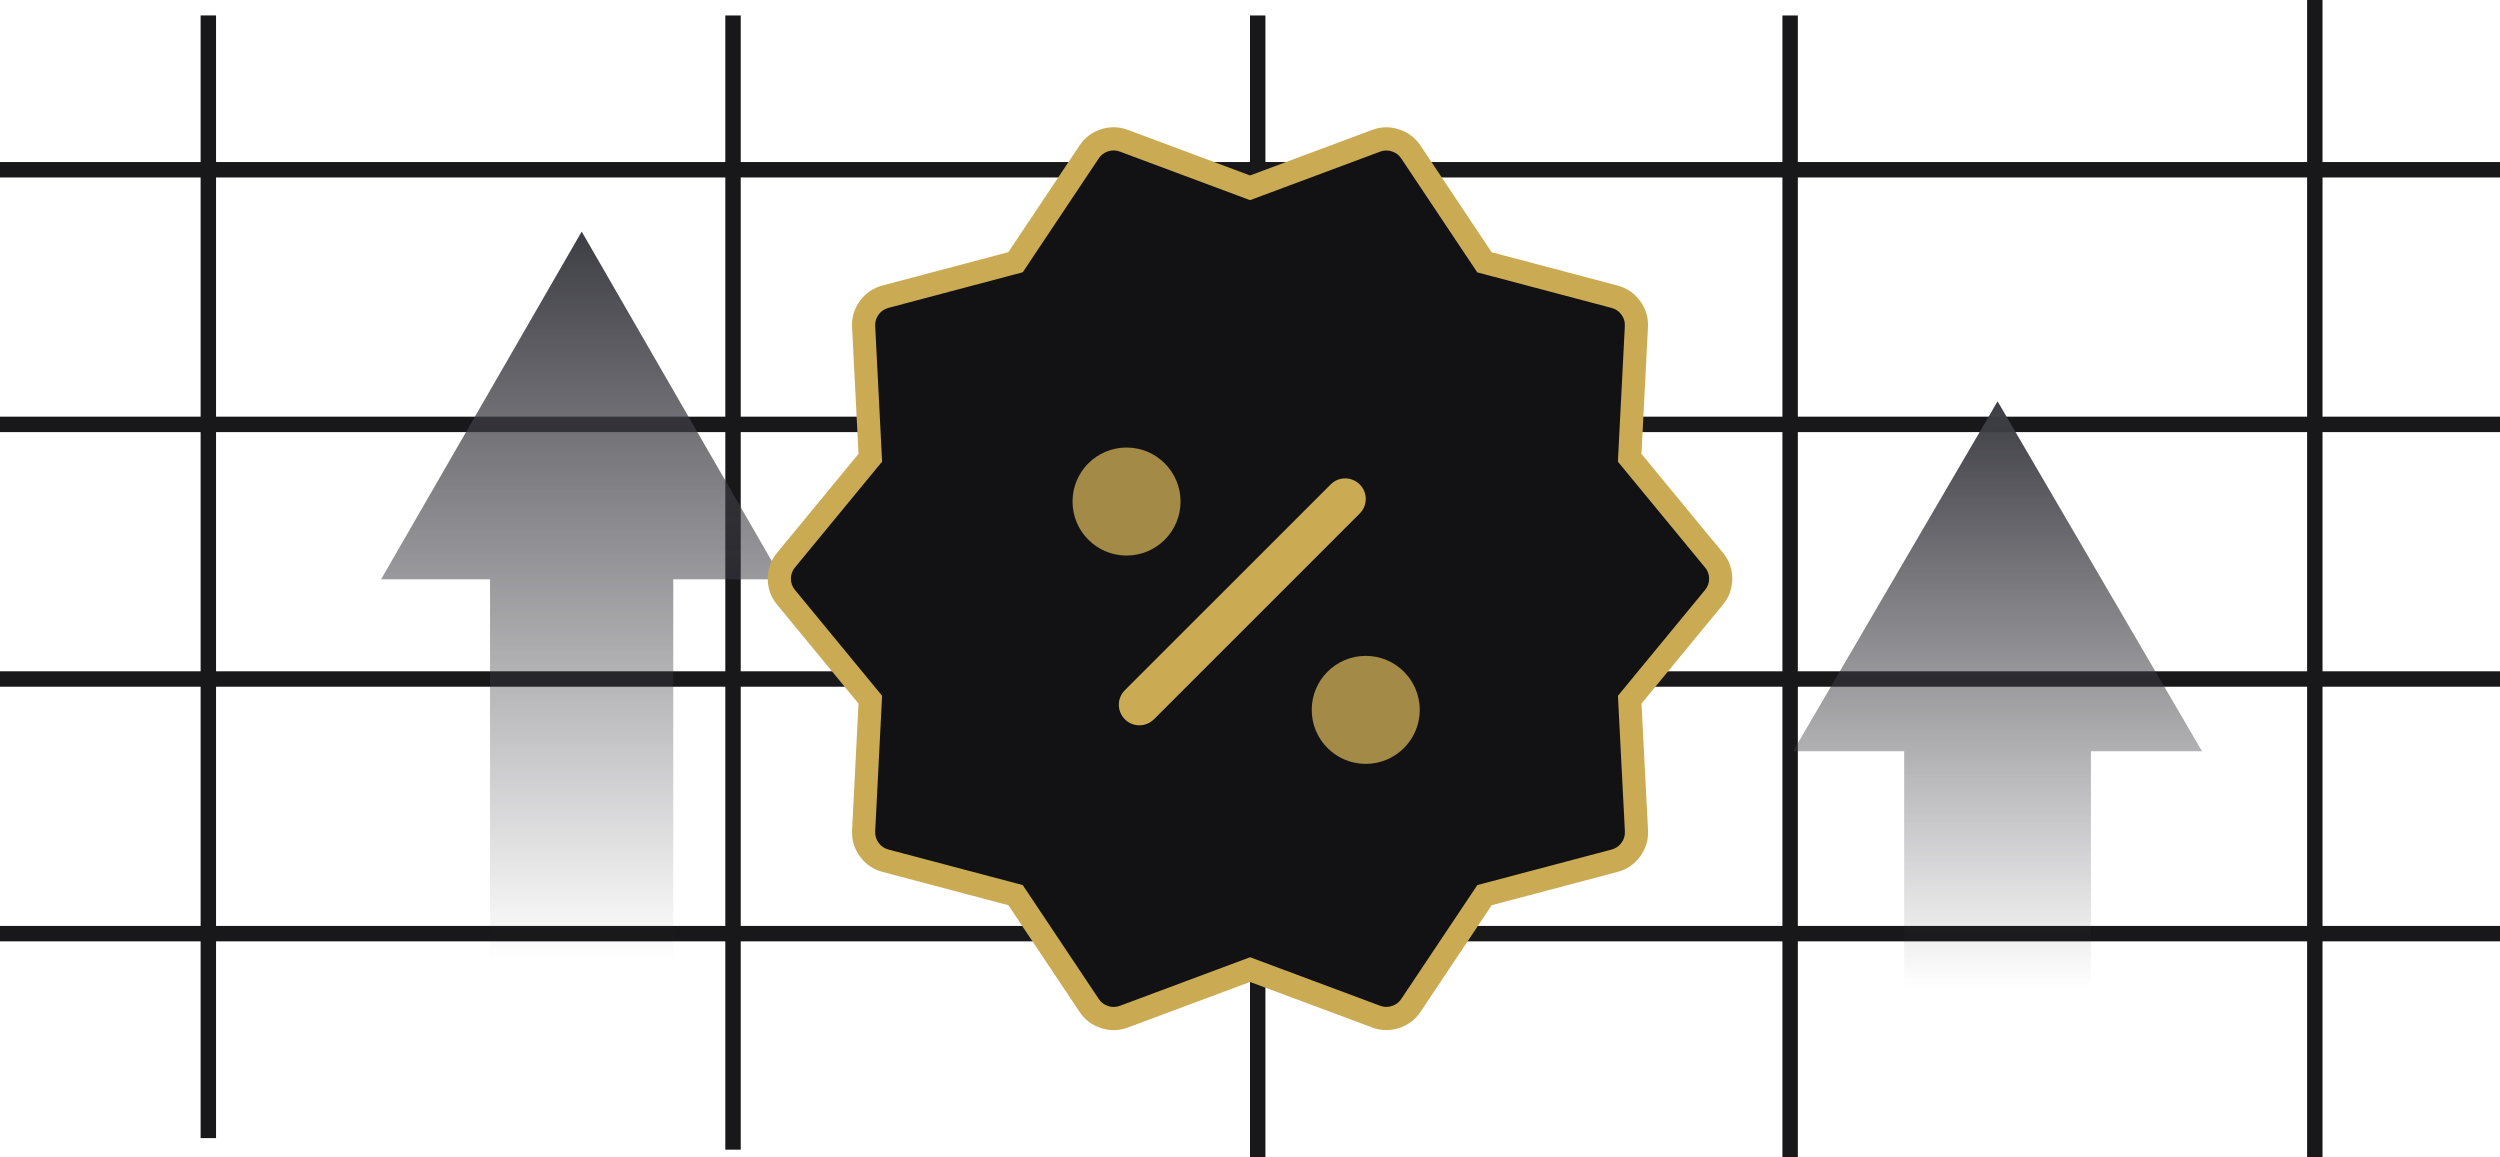
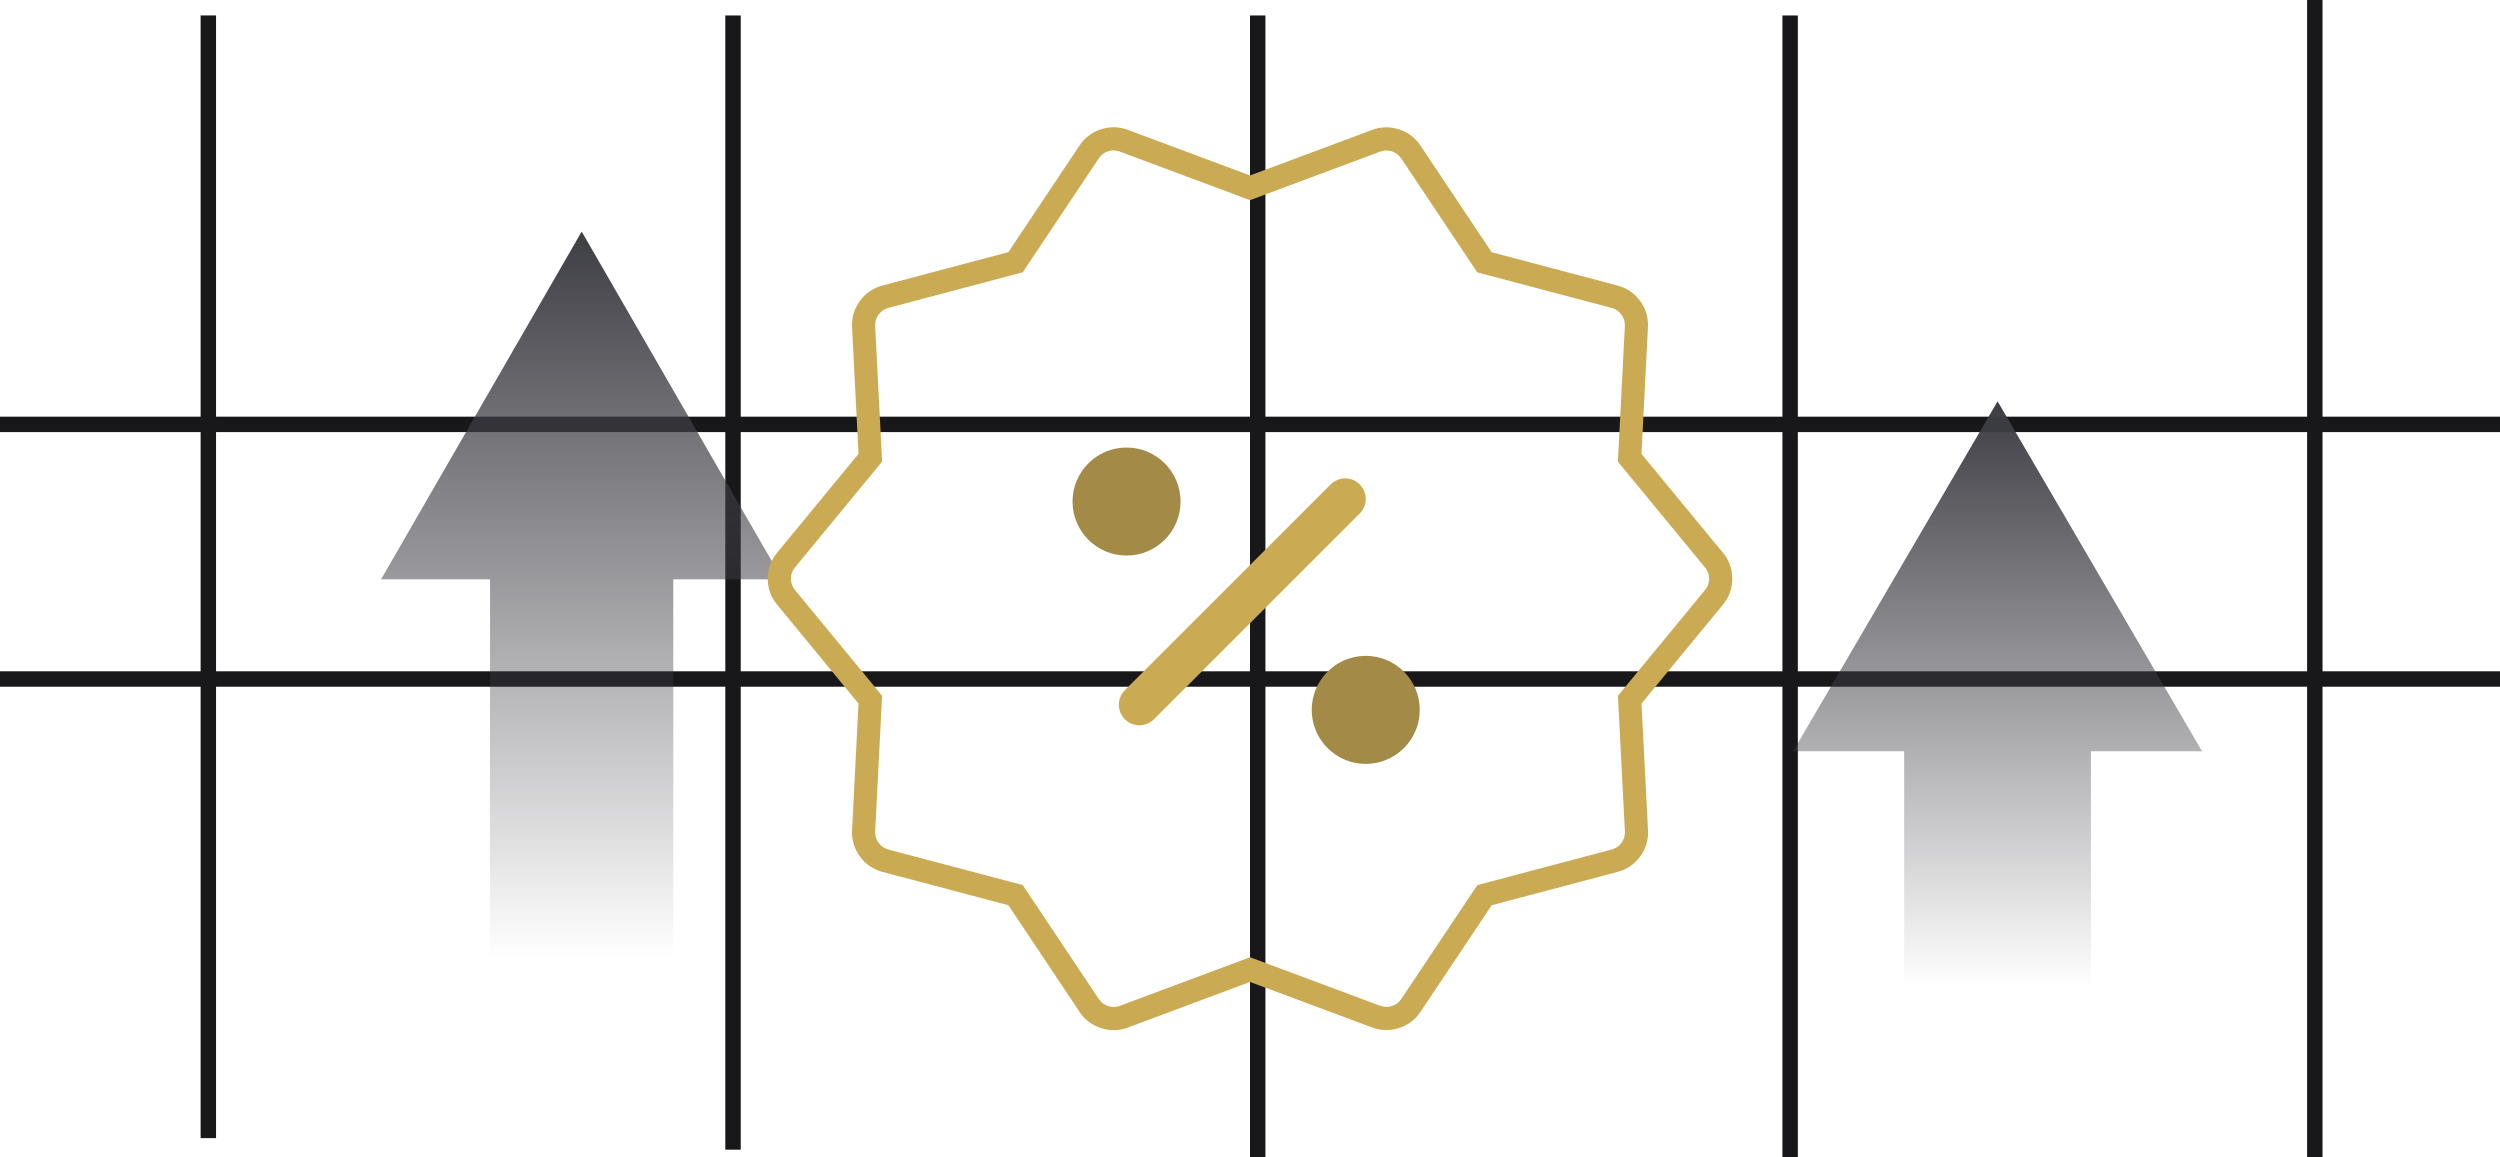
<svg xmlns="http://www.w3.org/2000/svg" fill="none" version="1.1" width="324" height="150" viewBox="0 0 324 150">
  <defs>
    <linearGradient x1="0.5" y1="0" x2="0.5" y2="1" id="master_svg0_3038_000878">
      <stop offset="0%" stop-color="#3D3D44" stop-opacity="1" />
      <stop offset="100%" stop-color="#3D3D44" stop-opacity="0" />
    </linearGradient>
    <linearGradient x1="0.5" y1="0" x2="0.5" y2="1" id="master_svg1_3038_000878">
      <stop offset="0%" stop-color="#3D3D44" stop-opacity="1" />
      <stop offset="100%" stop-color="#3D3D44" stop-opacity="0" />
    </linearGradient>
  </defs>
  <g style="mix-blend-mode:passthrough">
    <g style="mix-blend-mode:passthrough">
-       <line x1="0" y1="22" x2="324" y2="22" fill-opacity="0" stroke-opacity="1" stroke="#18181B" fill="none" stroke-width="2" />
-     </g>
+       </g>
    <g style="mix-blend-mode:passthrough">
      <line x1="0" y1="55" x2="324" y2="55" fill-opacity="0" stroke-opacity="1" stroke="#18181B" fill="none" stroke-width="2" />
    </g>
    <g style="mix-blend-mode:passthrough">
      <line x1="0" y1="88" x2="324" y2="88" fill-opacity="0" stroke-opacity="1" stroke="#18181B" fill="none" stroke-width="2" />
    </g>
    <g style="mix-blend-mode:passthrough">
-       <line x1="0" y1="121" x2="324" y2="121" fill-opacity="0" stroke-opacity="1" stroke="#18181B" fill="none" stroke-width="2" />
-     </g>
+       </g>
    <g style="mix-blend-mode:passthrough" transform="matrix(0,-1,1,0,-120.5,174.5)">
      <path d="M172.5,148.5L27,148.5L27,146.5L172.5,146.5L172.5,148.5Z" fill="#18181B" fill-opacity="1" />
    </g>
    <g style="mix-blend-mode:passthrough" transform="matrix(0,-1,1,0,-53,245)">
      <line x1="96" y1="148" x2="243" y2="148" fill-opacity="0" stroke-opacity="1" stroke="#18181B" fill="none" stroke-width="2" />
    </g>
    <g style="mix-blend-mode:passthrough" transform="matrix(0,-1,1,0,14,314)">
      <line x1="164" y1="149" x2="312" y2="149" fill-opacity="0" stroke-opacity="1" stroke="#18181B" fill="none" stroke-width="2" />
    </g>
    <g style="mix-blend-mode:passthrough" transform="matrix(0,-1,1,0,83,383)">
      <line x1="233" y1="149" x2="381" y2="149" fill-opacity="0" stroke-opacity="1" stroke="#18181B" fill="none" stroke-width="2" />
    </g>
    <g style="mix-blend-mode:passthrough" transform="matrix(0,-1,1,0,151,451)">
      <line x1="301" y1="149" x2="451" y2="149" fill-opacity="0" stroke-opacity="1" stroke="#18181B" fill="none" stroke-width="2" />
    </g>
    <g>
      <path d="M49.387,75.08L75.387,30.013L101.387,75.08L87.256,75.08L87.256,124.013L63.509,124.013L63.509,75.08L49.387,75.08Z" fill-rule="evenodd" fill="url(#master_svg0_3038_000878)" fill-opacity="1" />
    </g>
    <g>
      <path d="M232.387,97.366L258.887,52.013L285.387,97.366L270.985,97.366L270.985,128.013L246.78,128.013L246.78,97.366L232.387,97.366Z" fill-rule="evenodd" fill="url(#master_svg1_3038_000878)" fill-opacity="1" />
    </g>
    <g style="mix-blend-mode:passthrough">
      <g>
-         <path d="M222.131,72.592L211.206,59.327L212.078,42.323C212.17,40.53,210.986,38.919,209.248,38.457L192.388,33.995L182.848,19.702C181.866,18.231,179.993,17.623,178.334,18.249L162.005,24.341L145.663,18.243C144.004,17.617,142.125,18.225,141.149,19.696L131.615,33.983L114.755,38.451C113.017,38.913,111.839,40.524,111.925,42.317L112.791,59.321L101.866,72.592C100.713,73.991,100.713,76.009,101.866,77.407L112.791,90.678L111.925,107.682C111.839,109.469,113.017,111.087,114.755,111.549L131.615,116.011L141.155,130.303C142.137,131.775,144.01,132.376,145.669,131.756L162.005,125.659L178.34,131.75C179.999,132.37,181.872,131.769,182.854,130.297L192.394,116.011L209.254,111.549C210.992,111.087,212.17,109.476,212.084,107.682L211.212,90.678L222.137,77.407C223.29,76.009,223.29,73.991,222.137,72.586L222.131,72.592Z" fill="#121214" fill-opacity="1" />
        <path d="M223.196,73.649L222.021,74.819L209.678,59.832L210.58,42.246Q210.622,41.436,210.139,40.778Q209.656,40.117,208.863,39.907L191.455,35.3L181.6,20.535Q181.153,19.865,180.384,19.617Q179.616,19.369,178.863,19.653L162.005,25.942L145.139,19.649Q144.381,19.362,143.61,19.611Q142.841,19.859,142.399,20.525L132.548,35.287L115.139,39.901Q114.349,40.111,113.867,40.77Q113.384,41.43,113.423,42.246L114.319,59.826L103.024,73.546Q102.502,74.18,102.502,75Q102.502,75.82,103.024,76.453L114.319,90.174L113.423,107.758Q113.384,108.567,113.867,109.227Q114.351,109.889,115.14,110.099L132.548,114.706L142.403,129.471Q142.849,130.139,143.618,130.386Q144.388,130.634,145.144,130.351L162.004,124.058L178.864,130.345Q179.621,130.628,180.391,130.38Q181.16,130.133,181.606,129.465L191.462,114.706L208.87,110.099Q209.66,109.889,210.143,109.229Q210.625,108.57,210.586,107.754L209.684,90.174L220.979,76.454Q221.502,75.82,221.502,74.999Q221.502,74.176,220.978,73.538L222.137,72.586L223.196,73.649ZM221.078,71.524L222.248,70.358L223.296,71.635Q224.502,73.103,224.502,74.999Q224.502,76.897,223.295,78.361L212.37,91.632L211.212,90.678L212.71,90.602L213.583,107.611Q213.672,109.486,212.564,111Q211.455,112.516,209.638,112.999L192.778,117.461L192.394,116.011L193.642,116.844L184.101,131.13Q183.075,132.668,181.31,133.236Q179.548,133.803,177.816,133.156L161.481,127.064L162.005,125.659L162.529,127.064L146.194,133.161Q144.461,133.809,142.699,133.242Q140.935,132.674,139.908,131.136L130.368,116.844L131.615,116.011L131.231,117.461L114.37,112.998Q112.555,112.516,111.445,110.998Q110.337,109.482,110.427,107.606L111.293,90.602L112.791,90.678L111.633,91.632L100.709,78.361Q99.502,76.897,99.502,75Q99.502,73.102,100.708,71.639L111.633,58.368L112.791,59.321L111.293,59.398L110.427,42.389Q110.337,40.514,111.445,38.999Q112.554,37.484,114.371,37.001L131.231,32.533L131.615,33.983L130.368,33.15L139.899,18.867Q140.922,17.325,142.69,16.756Q144.459,16.185,146.188,16.838L162.529,22.935L162.005,24.341L161.48,22.935L177.804,16.846Q179.538,16.191,181.305,16.762Q183.068,17.331,184.095,18.869L193.635,33.162L192.388,33.995L192.772,32.545L209.633,37.007Q211.45,37.49,212.559,39.004Q213.672,40.523,213.576,42.4L212.704,59.404L211.206,59.327L212.364,58.374L223.289,71.639L222.131,72.592L221.072,71.53L221.078,71.524Z" fill="#CAAB54" fill-opacity="1" />
      </g>
      <g style="mix-blend-mode:passthrough">
        <g>
          <path d="M176.222,62.78C175.182,61.74,173.494,61.74,172.454,62.78L145.814,89.418C144.757,90.441,144.727,92.125,145.75,93.186C146.773,94.247,148.457,94.273,149.518,93.25C149.539,93.229,149.561,93.207,149.582,93.186L176.222,66.548C177.262,65.508,177.262,63.82,176.222,62.78Z" fill="#CAAB54" fill-opacity="1" />
        </g>
        <g style="mix-blend-mode:passthrough">
          <ellipse cx="146" cy="65" rx="7" ry="7" fill="#A38A46" fill-opacity="1" />
        </g>
        <g style="mix-blend-mode:passthrough">
          <ellipse cx="177" cy="92" rx="7" ry="7" fill="#A38A46" fill-opacity="1" />
        </g>
      </g>
    </g>
  </g>
</svg>